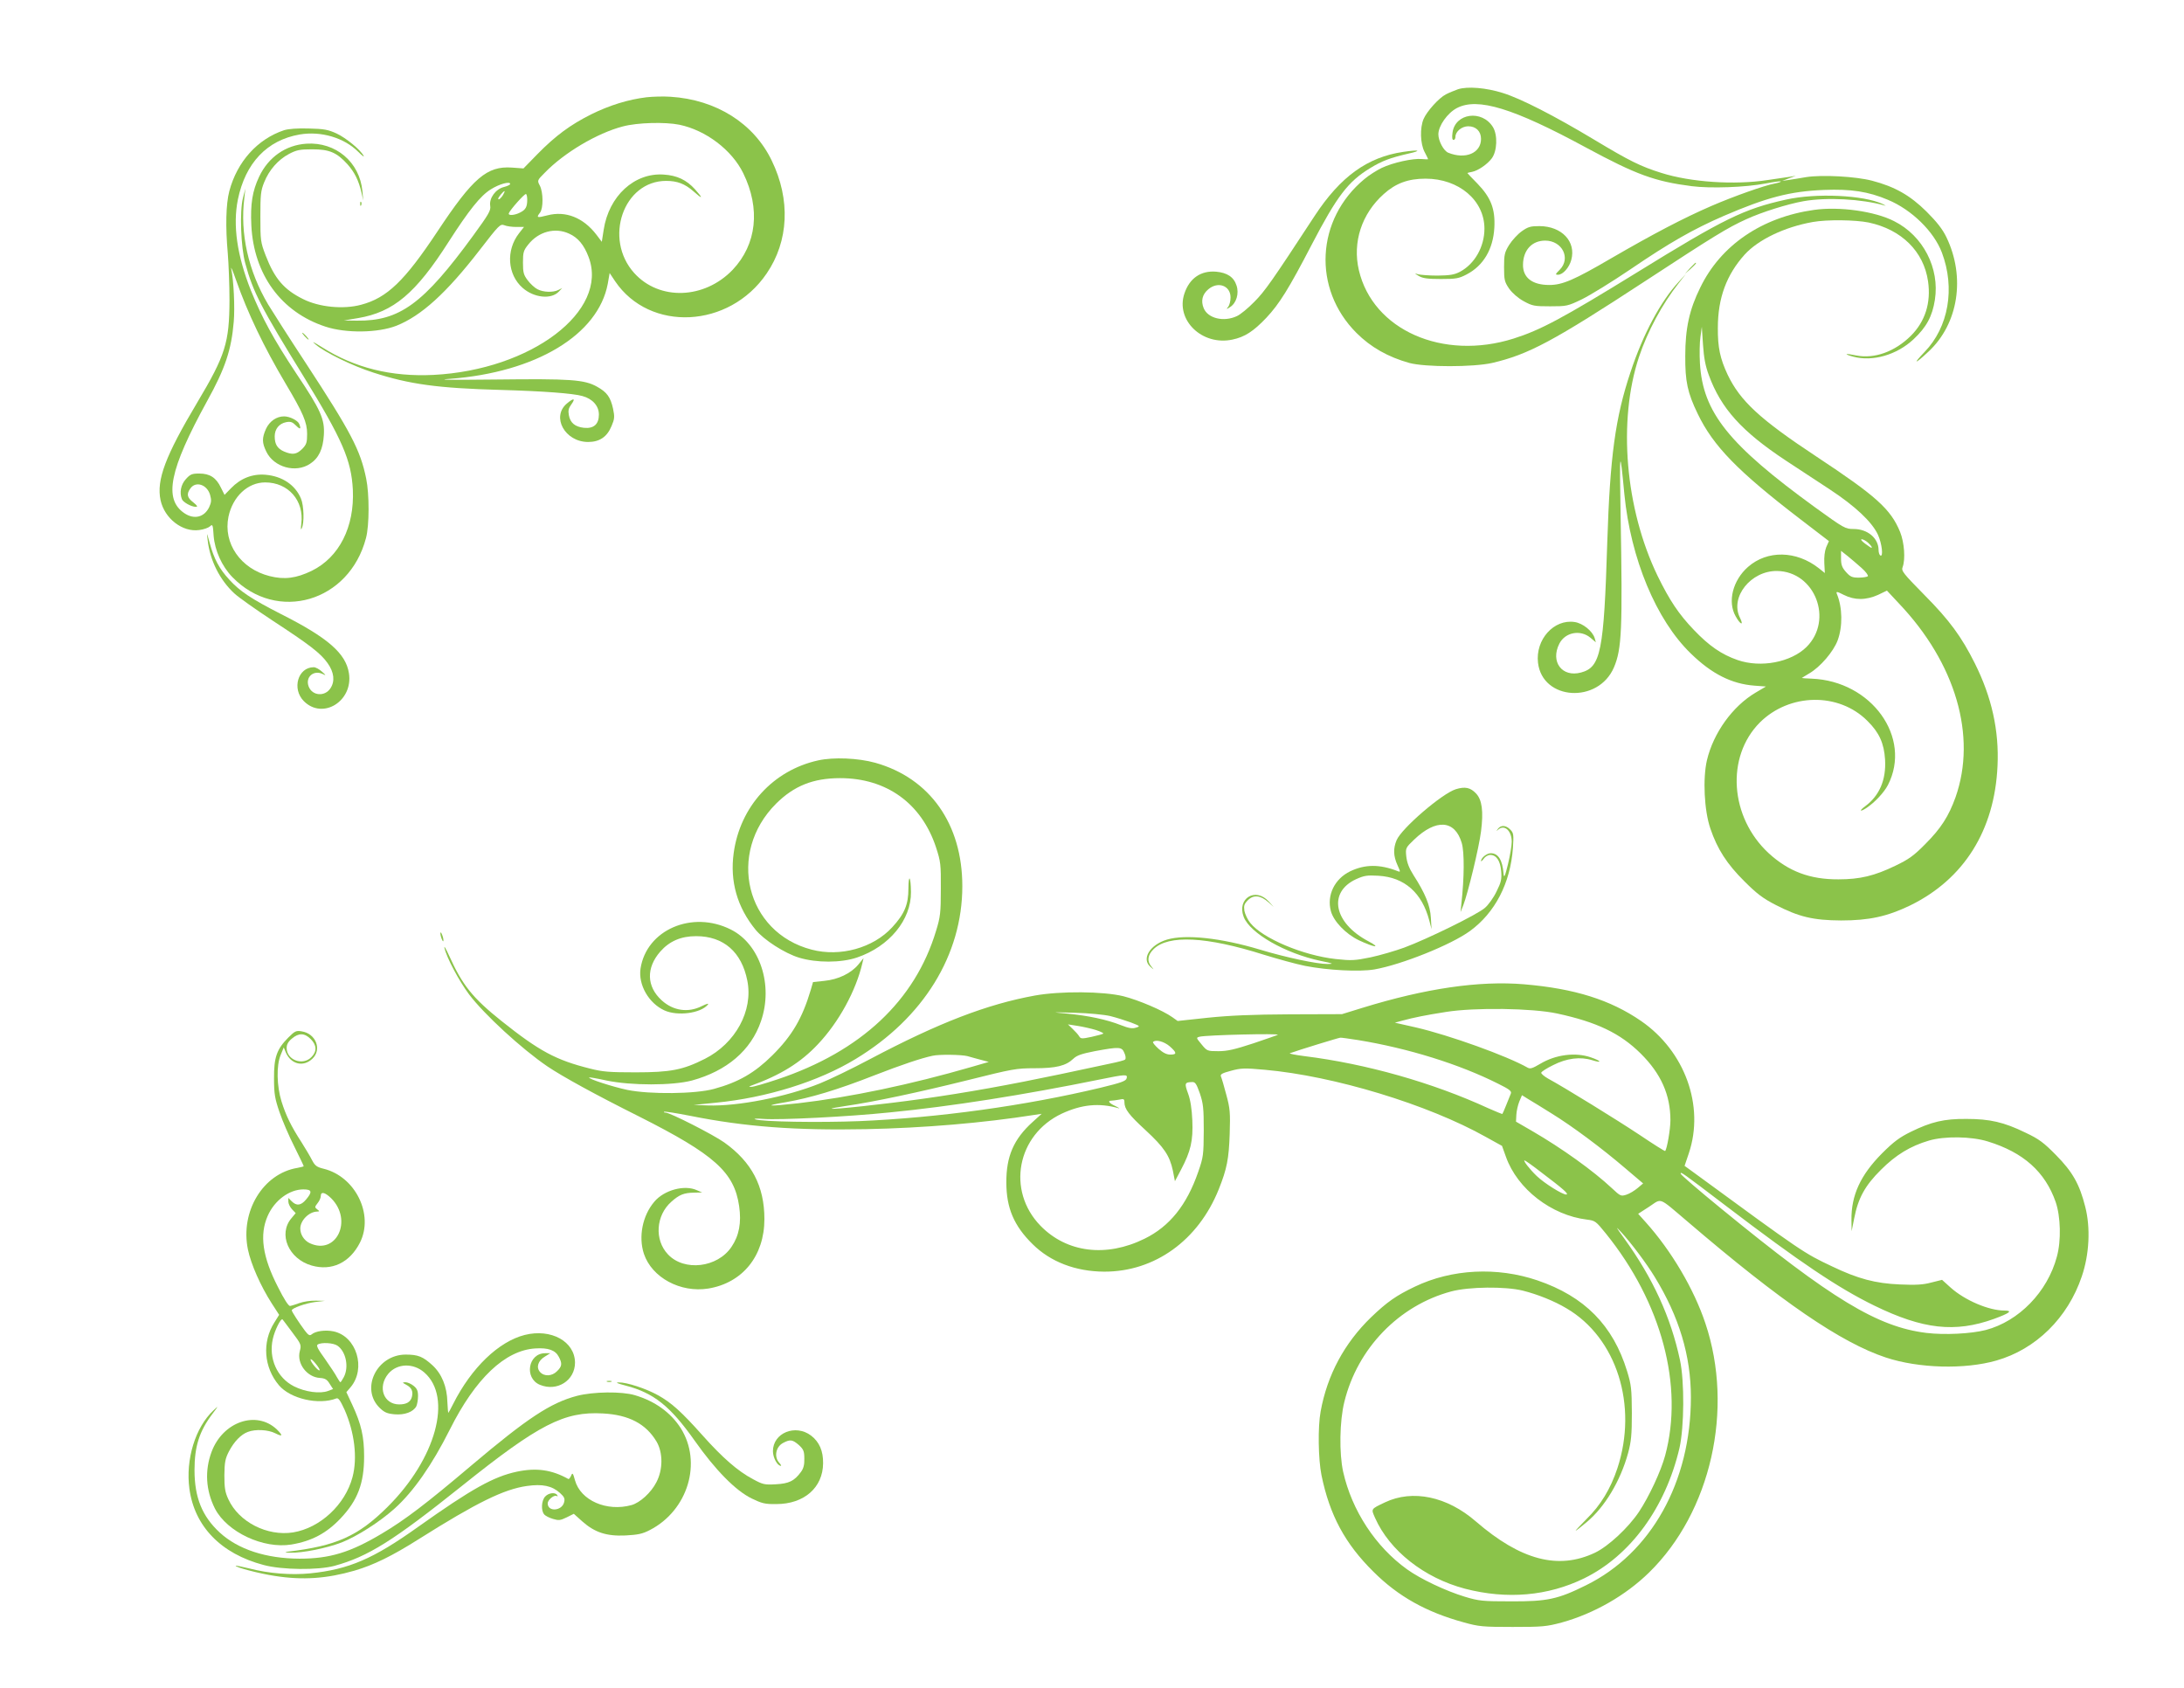
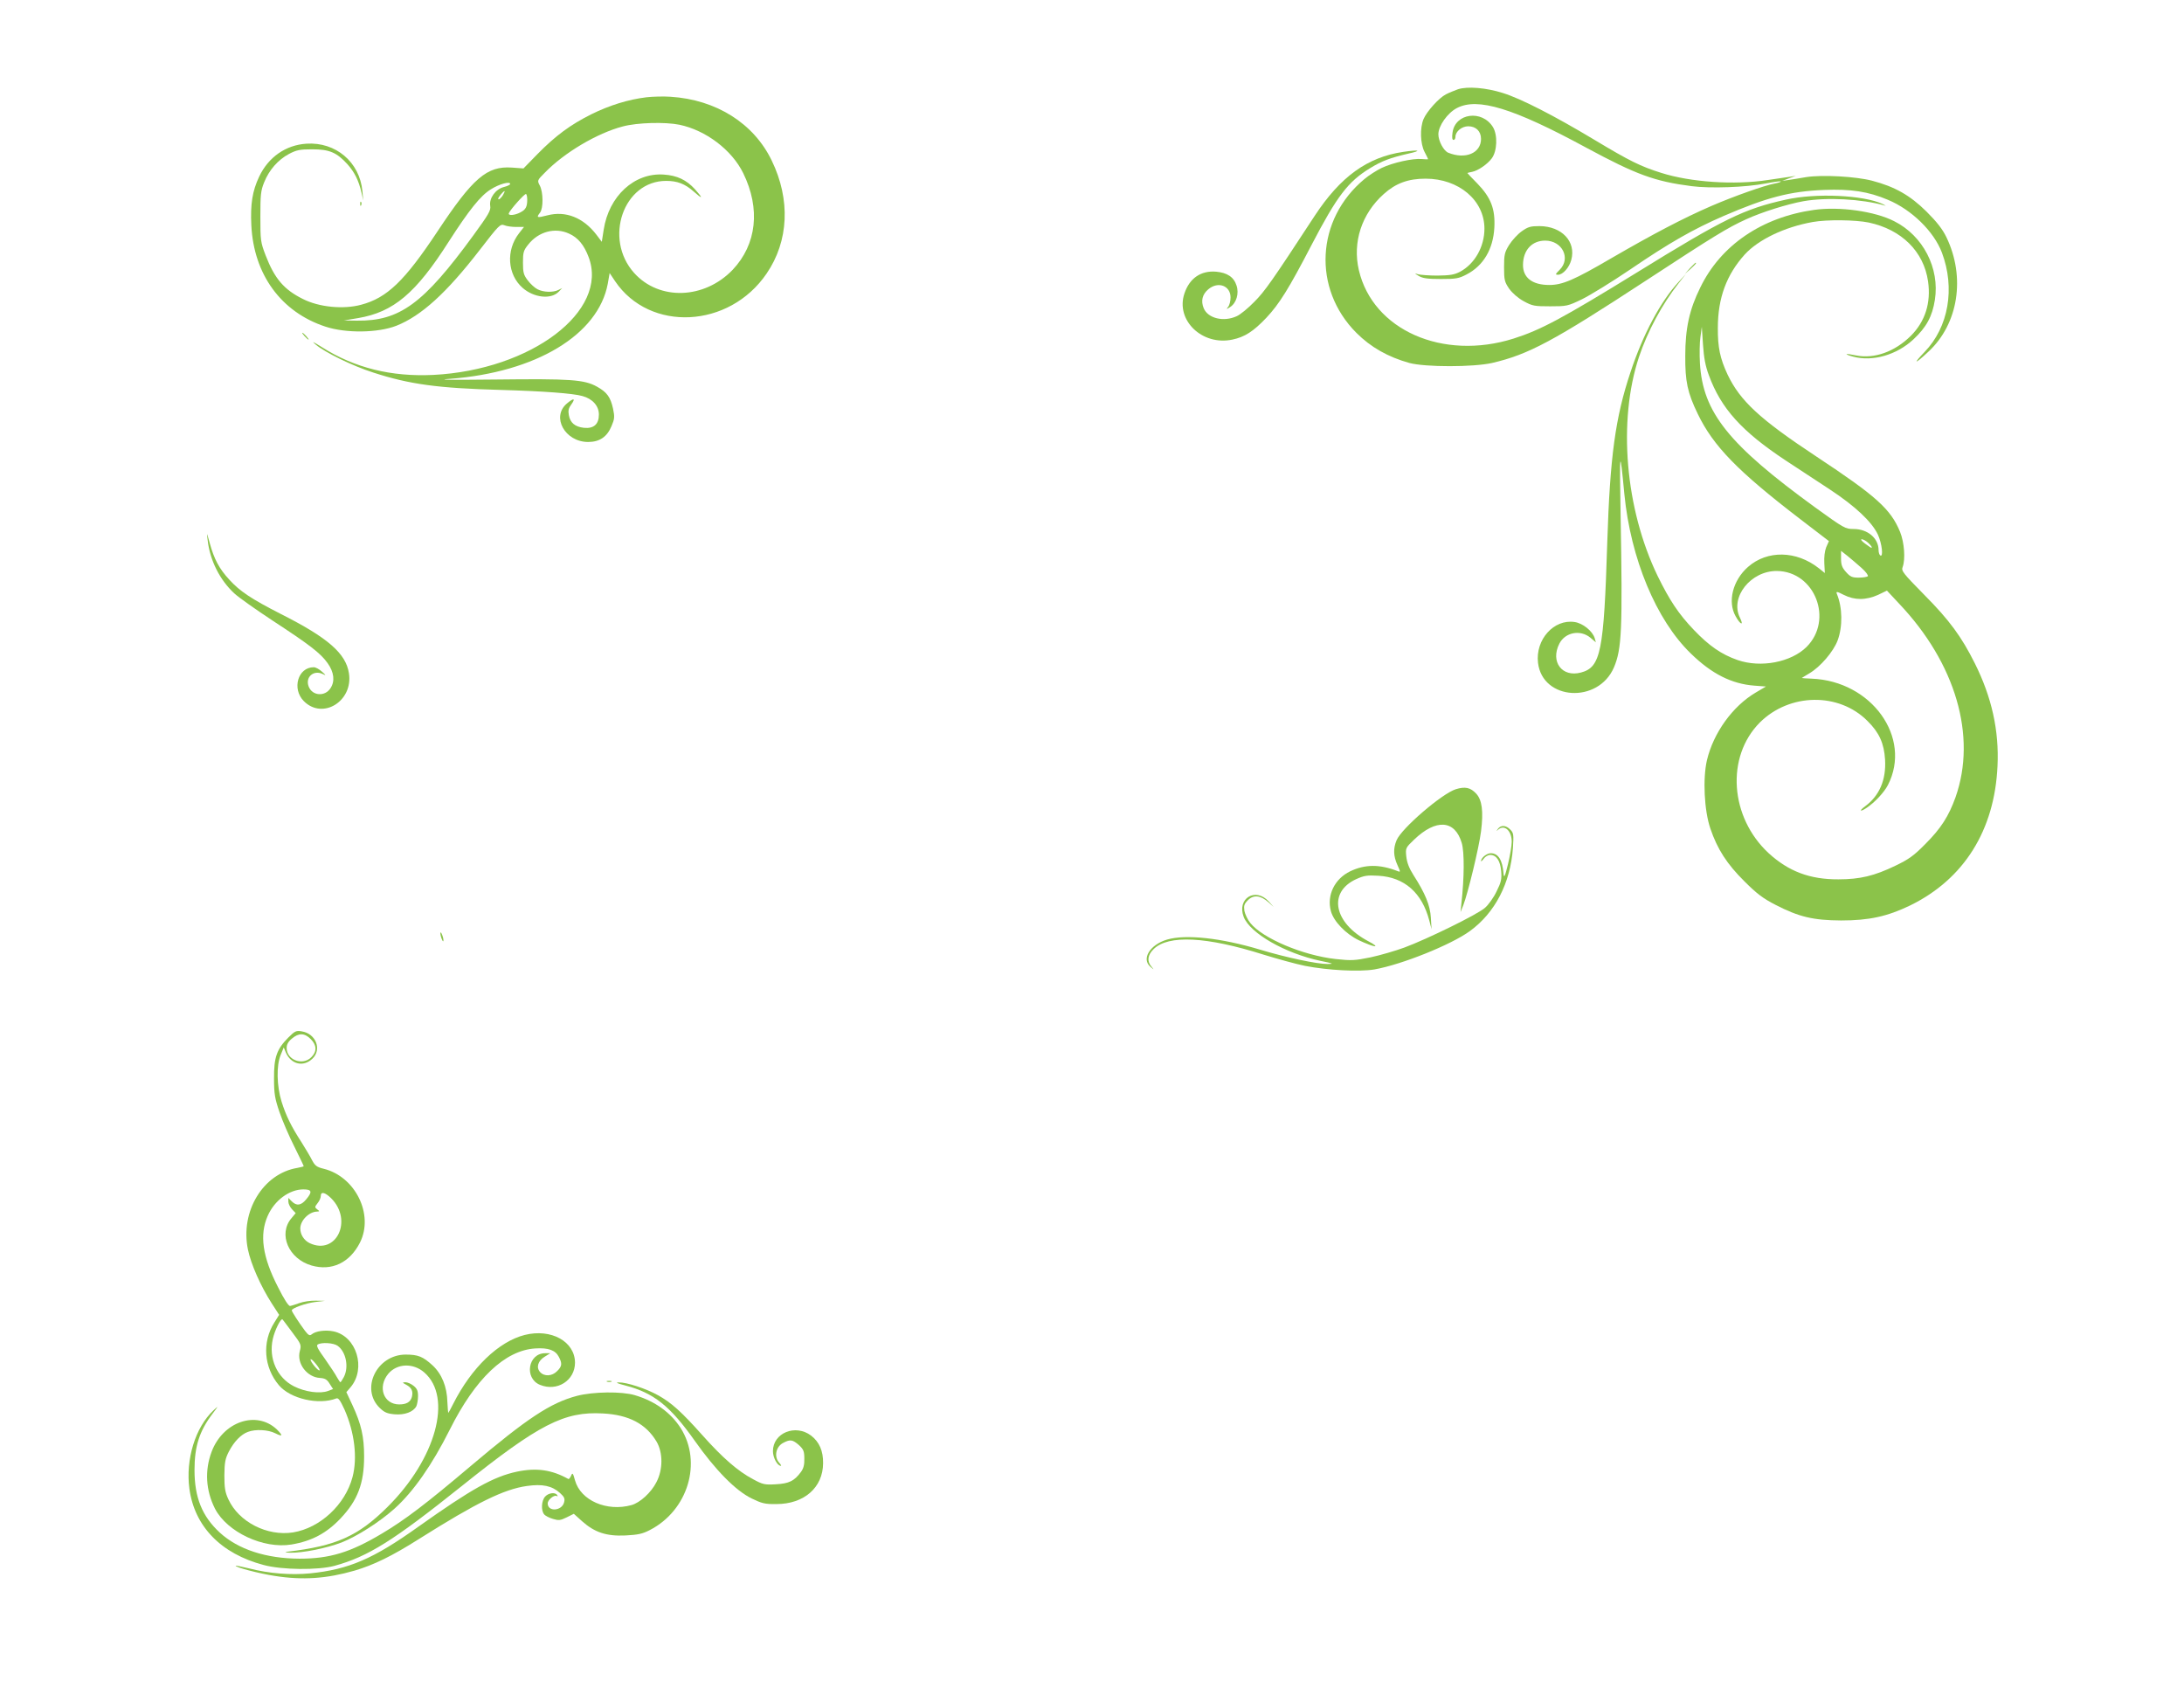
<svg xmlns="http://www.w3.org/2000/svg" version="1.0" width="1280pt" height="989pt" viewBox="0 0 1280 989" preserveAspectRatio="xMidYMid meet">
  <g transform="translate(0,989) scale(0.1,-0.1)" fill="#8bc34a" stroke="none">
    <path d="M8545 9367 c-22 -8 -54 -21 -71 -30 -41 -21 -112 -100 -131 -145 -22 -53 -19 -144 6 -192 12 -22 21 -42 21 -43 0 -1 -17 -1 -37 1 -52 5 -170 -21 -235 -52 -29 -14 -75 -43 -101 -65 -285 -236 -306 -643 -47 -902 84 -84 185 -141 310 -176 94 -25 373 -25 485 0 214 50 358 127 899 481 402 263 480 311 590 361 94 43 242 89 336 106 137 24 341 13 475 -25 11 -4 6 0 -10 8 -113 53 -391 66 -569 26 -244 -54 -363 -112 -876 -429 -432 -266 -561 -335 -719 -385 -415 -131 -825 50 -907 401 -38 163 16 330 146 446 70 63 143 90 245 90 195 0 345 -127 345 -293 0 -106 -57 -207 -144 -253 -33 -17 -58 -21 -131 -22 -49 0 -101 4 -115 8 -21 7 -21 5 5 -10 23 -14 52 -18 130 -18 89 0 105 3 151 27 98 51 155 148 162 273 6 111 -20 177 -99 259 -33 33 -59 61 -59 62 0 1 12 4 28 7 35 7 90 45 115 79 32 43 35 137 7 183 -64 104 -222 82 -237 -32 -4 -29 -2 -43 6 -43 6 0 11 8 11 18 0 31 37 62 75 62 45 0 75 -29 75 -74 0 -83 -91 -122 -192 -81 -27 11 -58 69 -58 108 0 49 53 125 109 154 121 63 329 0 757 -232 293 -158 401 -198 619 -226 109 -14 317 -7 434 16 46 9 85 14 88 12 2 -3 -13 -8 -34 -12 -63 -12 -241 -75 -373 -132 -166 -72 -341 -164 -586 -306 -219 -128 -287 -157 -364 -157 -100 0 -155 43 -154 119 1 85 52 141 130 141 100 0 152 -104 85 -171 -26 -26 -27 -29 -10 -29 29 0 66 42 78 87 29 107 -55 197 -186 198 -53 0 -67 -4 -104 -30 -24 -17 -57 -53 -74 -80 -27 -44 -30 -57 -30 -131 0 -75 3 -86 30 -126 19 -26 52 -55 85 -73 51 -28 63 -30 155 -30 97 0 103 1 186 41 47 23 176 102 285 176 229 156 368 235 545 312 253 109 389 145 590 153 157 6 258 -9 374 -58 139 -58 269 -185 316 -309 79 -209 39 -437 -101 -582 -73 -76 -58 -74 23 2 175 163 217 436 105 669 -23 48 -56 90 -117 151 -97 96 -186 146 -319 181 -96 25 -291 36 -387 21 -38 -7 -86 -14 -105 -17 l-35 -5 40 15 40 15 -35 -6 c-19 -3 -78 -11 -130 -19 -194 -30 -451 -13 -624 42 -121 38 -184 69 -392 194 -235 141 -430 241 -536 274 -98 31 -207 40 -263 22z" />
    <path d="M3789 9320 c-107 -13 -217 -47 -324 -100 -122 -61 -209 -125 -316 -234 l-81 -83 -68 5 c-146 10 -228 -60 -436 -374 -193 -291 -296 -390 -448 -430 -104 -28 -247 -14 -341 34 -111 55 -166 120 -218 255 -30 78 -31 89 -31 227 0 127 2 152 22 201 29 73 82 133 146 167 44 23 63 27 136 27 100 0 143 -18 206 -87 41 -46 66 -94 83 -168 l10 -45 -5 55 c-16 170 -156 289 -328 278 -122 -8 -223 -79 -277 -193 -40 -84 -52 -161 -46 -285 14 -289 175 -509 434 -594 121 -40 308 -37 416 5 146 58 293 191 490 446 112 145 119 152 143 143 14 -6 45 -10 70 -10 l45 0 -29 -37 c-78 -100 -68 -242 21 -320 66 -58 166 -69 211 -23 l21 22 -22 -11 c-31 -16 -89 -14 -123 4 -16 8 -42 32 -57 52 -24 32 -28 45 -28 104 0 60 3 71 31 106 60 76 157 102 239 64 52 -23 88 -66 115 -138 119 -316 -337 -661 -910 -690 -247 -12 -462 41 -654 163 -53 33 -62 37 -36 15 54 -46 215 -125 337 -164 212 -69 379 -92 748 -102 246 -7 424 -20 479 -36 59 -16 96 -58 96 -108 0 -57 -30 -84 -88 -78 -52 6 -80 29 -88 74 -5 27 -2 41 15 64 26 36 13 38 -27 4 -92 -78 -11 -225 125 -225 67 0 111 30 137 93 18 42 19 54 9 102 -15 68 -36 97 -94 129 -75 42 -157 47 -589 42 -282 -3 -360 -2 -273 4 504 38 869 258 925 557 l11 63 32 -48 c203 -300 669 -277 888 45 130 190 141 433 30 662 -105 218 -325 357 -593 374 -41 3 -105 1 -141 -3z m193 -161 c154 -32 307 -147 374 -284 102 -208 79 -417 -62 -566 -166 -173 -430 -182 -577 -19 -181 201 -63 540 187 540 65 0 110 -17 160 -61 55 -49 59 -44 9 12 -50 55 -105 81 -183 86 -172 12 -322 -126 -352 -324 l-11 -70 -31 41 c-77 101 -181 142 -288 114 -62 -16 -66 -14 -43 16 20 26 19 119 -1 158 -16 30 -16 31 28 75 114 118 308 233 458 272 86 23 248 27 332 10z m-992 -347 c0 -5 -17 -13 -37 -18 -48 -12 -87 -65 -80 -110 5 -27 -9 -50 -100 -175 -292 -400 -431 -501 -681 -498 l-77 1 84 14 c207 35 338 145 531 448 119 185 186 269 246 306 50 32 114 49 114 32z m-40 -61 c-11 -21 -30 -37 -30 -25 0 8 30 44 37 44 2 0 -1 -9 -7 -19z m140 -31 c0 -42 -9 -59 -41 -75 -32 -17 -72 -20 -67 -5 7 20 93 117 101 113 4 -2 7 -17 7 -33z" />
-     <path d="M1665 9127 c-156 -52 -275 -184 -321 -357 -20 -76 -23 -209 -9 -365 5 -60 10 -184 10 -275 -1 -248 -24 -322 -188 -597 -188 -315 -241 -456 -216 -574 23 -107 128 -189 227 -175 25 3 53 13 62 21 16 15 18 11 22 -54 7 -87 48 -179 110 -243 262 -269 685 -146 783 229 20 74 20 258 1 349 -34 167 -90 273 -355 678 -98 149 -196 303 -219 341 -117 197 -166 417 -140 625 l6 55 -14 -55 c-20 -76 -13 -290 14 -385 45 -166 93 -259 340 -659 229 -372 281 -493 290 -666 10 -218 -80 -396 -241 -475 -91 -44 -160 -53 -247 -31 -170 43 -273 192 -241 348 25 118 113 201 215 201 136 0 229 -107 212 -242 -4 -32 -3 -40 3 -26 15 32 12 133 -5 173 -33 80 -110 132 -209 140 -76 6 -145 -21 -201 -79 l-38 -39 -21 42 c-28 59 -65 83 -127 83 -43 0 -53 -4 -79 -33 -29 -32 -38 -78 -23 -117 7 -18 55 -45 81 -45 14 0 10 6 -14 26 -37 28 -41 49 -17 82 31 44 97 23 115 -37 9 -32 8 -44 -5 -73 -29 -60 -89 -74 -146 -35 -122 83 -87 254 133 655 107 193 143 301 157 467 7 82 0 240 -15 311 -3 16 10 -14 28 -66 69 -196 163 -392 291 -608 103 -173 126 -227 126 -295 0 -51 -4 -62 -29 -88 -33 -32 -56 -36 -106 -15 -39 17 -55 42 -55 89 0 43 26 75 67 83 26 5 37 1 57 -19 26 -26 32 -23 20 8 -8 21 -56 45 -89 45 -44 0 -85 -28 -106 -73 -24 -54 -24 -81 2 -134 44 -91 172 -127 256 -71 51 33 76 86 81 168 6 94 -18 147 -162 362 -133 201 -201 326 -266 487 -81 205 -106 380 -76 531 44 215 171 349 363 382 125 21 260 -19 343 -102 23 -23 37 -33 31 -23 -19 36 -103 105 -159 131 -48 22 -73 27 -162 29 -67 2 -119 -2 -145 -10z" />
    <path d="M8224 9000 c-210 -31 -368 -145 -519 -375 -250 -382 -292 -442 -354 -504 -36 -37 -82 -75 -103 -84 -76 -35 -168 -13 -193 46 -18 43 -9 82 27 112 57 48 130 21 130 -48 0 -21 -6 -45 -14 -55 -12 -16 -11 -16 12 -1 36 23 53 79 37 126 -16 50 -55 75 -120 81 -89 7 -155 -38 -185 -127 -54 -157 104 -309 281 -271 72 15 123 48 199 128 76 81 131 169 265 427 149 286 214 371 342 449 70 43 118 61 226 86 81 18 64 24 -31 10z" />
    <path d="M2111 8694 c0 -11 3 -14 6 -6 3 7 2 16 -1 19 -3 4 -6 -2 -5 -13z" />
    <path d="M10632 8660 c-306 -43 -547 -207 -667 -455 -64 -129 -88 -240 -88 -400 -1 -150 13 -216 73 -340 91 -189 234 -336 602 -618 l167 -128 -16 -36 c-9 -23 -13 -58 -11 -94 l3 -57 -35 28 c-132 104 -302 107 -415 8 -90 -79 -121 -204 -73 -289 28 -51 50 -58 25 -8 -59 120 65 275 218 273 222 -3 332 -286 173 -445 -91 -90 -268 -124 -404 -77 -95 33 -167 83 -256 176 -90 94 -143 174 -213 317 -190 393 -234 908 -109 1284 50 149 135 308 232 431 l43 55 -41 -45 c-107 -115 -210 -307 -284 -531 -89 -266 -120 -495 -136 -994 -20 -644 -38 -735 -154 -766 -111 -30 -181 63 -127 169 34 67 123 84 182 35 l32 -27 -7 25 c-13 41 -69 87 -118 94 -121 18 -230 -103 -214 -239 26 -221 353 -241 445 -27 46 108 51 221 39 896 -7 384 -4 397 22 120 37 -378 186 -738 390 -935 122 -119 239 -178 373 -188 l67 -5 -61 -36 c-135 -80 -247 -236 -285 -396 -25 -108 -16 -295 20 -400 41 -121 97 -208 200 -310 73 -73 109 -100 183 -138 136 -70 219 -90 383 -91 164 0 270 23 405 88 315 154 495 440 512 817 10 208 -34 404 -133 602 -78 156 -149 253 -296 401 -125 127 -136 141 -127 163 17 46 10 144 -15 206 -55 134 -140 210 -491 442 -330 218 -446 325 -520 480 -44 94 -58 160 -57 274 0 175 51 311 157 429 80 88 235 162 399 191 84 15 249 13 328 -3 193 -41 323 -170 348 -345 18 -126 -17 -235 -101 -319 -94 -93 -213 -136 -320 -115 -66 14 -77 9 -18 -7 114 -31 256 10 354 102 75 70 110 134 125 231 29 185 -69 376 -239 461 -113 58 -321 87 -469 66z m-617 -968 c71 -195 193 -330 450 -500 72 -47 188 -124 259 -170 149 -98 247 -190 282 -265 24 -52 33 -134 14 -122 -5 3 -10 17 -10 31 0 70 -64 124 -146 124 -49 0 -56 4 -225 126 -508 369 -659 557 -676 845 -3 53 -2 122 3 155 l8 59 7 -105 c5 -76 14 -125 34 -178z m933 -982 c20 -19 27 -30 19 -30 -2 0 -18 11 -37 25 -19 14 -27 25 -19 25 8 0 25 -9 37 -20z m-38 -148 c25 -22 41 -44 37 -49 -5 -4 -29 -8 -54 -8 -38 0 -49 5 -74 33 -23 26 -29 42 -29 78 l0 46 38 -30 c20 -16 57 -48 82 -70z m-6 -182 c33 0 70 9 103 24 l52 25 70 -75 c333 -350 458 -778 332 -1136 -40 -111 -85 -182 -177 -274 -67 -68 -96 -89 -175 -127 -124 -60 -209 -80 -334 -80 -168 -1 -293 47 -409 153 -228 211 -252 565 -52 766 174 173 463 178 631 9 69 -68 97 -131 103 -226 7 -119 -33 -212 -117 -274 -38 -28 -30 -35 9 -9 49 33 102 90 125 134 142 278 -96 609 -447 623 -32 1 -58 3 -58 4 0 0 20 13 44 27 65 38 141 127 166 193 30 81 29 193 -5 274 -5 14 2 13 41 -7 32 -16 64 -24 98 -24z" />
    <path d="M9904 8318 l-29 -33 33 29 c30 28 37 36 29 36 -2 0 -16 -15 -33 -32z" />
    <path d="M1785 7920 c10 -11 20 -20 23 -20 3 0 -3 9 -13 20 -10 11 -20 20 -23 20 -3 0 3 -9 13 -20z" />
    <path d="M1217 6725 c13 -119 72 -235 157 -313 26 -24 127 -95 224 -159 217 -142 280 -190 322 -249 38 -53 44 -106 17 -147 -33 -51 -107 -45 -128 10 -21 55 29 99 83 73 20 -10 20 -8 -5 14 -15 14 -37 26 -48 26 -93 0 -130 -127 -58 -199 111 -111 290 1 264 164 -18 116 -123 208 -401 348 -172 88 -238 132 -300 200 -59 64 -89 120 -115 215 -18 65 -18 65 -12 17z" />
-     <path d="M4795 5434 c-264 -58 -458 -271 -495 -543 -23 -166 21 -318 128 -449 49 -60 170 -138 255 -164 102 -31 246 -31 340 1 189 64 318 221 316 384 -1 92 -14 110 -15 20 0 -94 -23 -149 -95 -227 -111 -121 -304 -175 -472 -131 -386 100 -499 566 -208 856 105 104 217 149 375 149 272 0 477 -148 562 -406 27 -83 29 -99 28 -244 0 -139 -3 -164 -28 -245 -123 -409 -441 -707 -929 -870 -75 -25 -144 -45 -154 -44 -14 0 -15 2 -3 6 173 62 293 136 394 244 122 129 222 312 260 474 l7 30 -31 -38 c-44 -52 -118 -87 -199 -95 l-66 -7 -13 -45 c-50 -168 -110 -270 -226 -385 -103 -102 -198 -157 -341 -196 -108 -30 -375 -33 -508 -6 -82 17 -232 65 -224 73 1 2 48 -6 102 -18 144 -30 386 -30 500 0 205 56 347 177 405 348 73 211 -6 452 -177 537 -227 114 -494 -2 -529 -229 -14 -95 48 -203 140 -245 77 -35 212 -17 254 33 8 10 -4 7 -35 -8 -79 -40 -167 -28 -235 34 -89 81 -92 190 -8 286 54 61 121 90 210 90 161 0 267 -93 300 -261 35 -176 -69 -367 -249 -458 -129 -65 -201 -79 -406 -79 -153 0 -193 3 -267 22 -200 50 -297 102 -519 279 -169 135 -229 210 -306 381 -19 42 -32 64 -28 47 12 -56 85 -193 144 -272 88 -117 309 -320 459 -422 89 -60 280 -165 538 -294 442 -223 557 -326 586 -525 14 -97 0 -173 -45 -239 -82 -122 -277 -145 -372 -44 -81 85 -71 229 20 309 46 41 73 52 133 53 l47 1 -30 13 c-73 34 -193 1 -250 -67 -70 -82 -94 -206 -61 -306 47 -139 214 -229 377 -203 201 33 329 191 329 407 0 193 -74 334 -235 449 -63 45 -318 175 -344 175 -8 0 -12 2 -9 5 3 3 72 -8 154 -24 320 -64 615 -86 1029 -78 339 7 686 36 990 84 l40 6 -53 -48 c-111 -100 -155 -202 -154 -355 0 -149 45 -254 154 -361 105 -104 252 -160 419 -161 296 -1 552 183 672 483 48 120 59 178 64 324 4 125 2 150 -20 230 -13 50 -27 97 -31 106 -6 13 5 20 58 34 59 16 79 17 199 6 405 -36 956 -203 1296 -394 l94 -52 23 -64 c67 -189 267 -343 475 -368 48 -6 52 -9 111 -82 327 -405 457 -894 347 -1301 -25 -92 -93 -238 -153 -329 -63 -94 -179 -202 -258 -240 -215 -102 -435 -44 -698 183 -169 147 -371 189 -533 112 -84 -40 -82 -37 -58 -91 85 -192 288 -352 527 -415 246 -64 487 -43 699 61 271 133 476 414 558 763 28 124 30 390 3 516 -54 252 -158 479 -327 713 -50 69 -53 75 -18 37 59 -64 149 -184 197 -263 143 -233 212 -462 212 -705 0 -496 -233 -914 -615 -1102 -165 -82 -228 -95 -440 -94 -166 0 -187 2 -270 27 -112 34 -260 104 -339 161 -184 132 -323 344 -374 571 -24 108 -21 299 7 410 77 314 320 565 626 647 105 28 316 30 419 5 88 -22 185 -61 257 -104 294 -172 420 -569 298 -938 -40 -120 -98 -216 -181 -297 -37 -38 -66 -68 -63 -68 2 0 31 22 64 50 106 88 198 241 243 405 18 67 22 106 22 235 -1 140 -3 164 -28 245 -82 268 -249 438 -526 532 -236 80 -501 67 -718 -37 -109 -52 -162 -89 -256 -179 -157 -152 -257 -338 -296 -552 -17 -91 -14 -280 5 -374 48 -234 138 -401 304 -565 145 -145 310 -237 529 -297 89 -25 112 -27 287 -27 175 0 198 2 288 26 188 52 374 158 512 293 362 354 499 957 330 1460 -67 201 -199 425 -350 593 l-44 49 65 42 c76 50 50 60 226 -89 548 -469 898 -708 1160 -795 193 -64 463 -71 648 -18 232 66 419 250 501 493 44 129 52 285 20 409 -33 131 -74 204 -171 302 -72 73 -99 94 -180 132 -125 61 -208 80 -345 80 -132 1 -206 -17 -325 -75 -67 -33 -101 -58 -170 -127 -126 -127 -181 -246 -179 -391 l1 -65 15 75 c23 119 64 193 157 285 87 87 172 139 281 171 91 27 249 25 345 -5 209 -64 336 -178 398 -355 29 -85 33 -226 7 -320 -55 -207 -223 -379 -417 -430 -86 -22 -241 -30 -348 -17 -286 35 -556 199 -1202 728 -131 107 -238 199 -238 205 0 13 2 12 270 -192 428 -326 652 -477 865 -581 285 -139 473 -160 701 -78 93 34 112 49 62 49 -92 0 -232 60 -315 134 l-51 46 -64 -16 c-48 -13 -91 -15 -183 -11 -143 6 -246 33 -398 106 -165 78 -170 81 -813 552 l-51 37 25 74 c93 277 -23 598 -280 775 -180 124 -390 190 -686 215 -263 22 -577 -24 -947 -138 l-120 -37 -305 -1 c-218 -1 -355 -7 -481 -20 l-177 -19 -31 22 c-56 40 -197 100 -287 123 -118 29 -369 31 -519 4 -280 -51 -562 -159 -965 -372 -107 -57 -240 -121 -295 -143 -199 -80 -482 -135 -657 -129 l-83 3 130 13 c298 29 603 124 821 257 396 240 624 609 624 1012 0 364 -190 633 -510 723 -101 28 -245 34 -335 14z m4330 -1483 c233 -50 371 -116 491 -235 119 -118 174 -242 174 -391 0 -52 -20 -169 -31 -180 -2 -2 -69 40 -149 94 -134 89 -437 276 -538 331 -23 13 -41 29 -39 34 1 6 32 26 69 44 80 41 160 51 230 29 61 -19 53 -4 -9 17 -90 31 -206 16 -296 -38 -44 -26 -58 -31 -73 -23 -123 70 -461 191 -655 236 l-124 28 40 11 c74 20 139 33 260 52 170 27 505 22 650 -9z m-2619 -15 c33 -8 87 -25 120 -37 57 -22 58 -23 32 -31 -21 -7 -42 -4 -90 15 -81 32 -188 55 -313 67 -98 9 -97 9 45 5 80 -2 172 -11 206 -19z m-83 -82 c27 -9 46 -18 43 -21 -3 -3 -33 -11 -68 -19 -57 -12 -64 -12 -73 3 -5 9 -23 29 -38 43 l-28 27 58 -9 c32 -5 80 -16 106 -24z m1066 -28 c-2 -2 -67 -24 -143 -50 -110 -36 -153 -46 -205 -46 -65 0 -67 1 -99 40 -32 39 -33 39 -10 45 44 10 467 20 457 11z m471 -31 c293 -48 593 -141 821 -256 65 -32 79 -43 74 -57 -4 -9 -16 -39 -27 -67 -11 -27 -21 -51 -23 -53 -1 -1 -38 14 -81 33 -328 151 -717 261 -1079 306 -55 7 -93 15 -85 17 52 19 287 91 295 91 6 1 53 -6 105 -14z m-1105 -36 c43 -38 44 -49 4 -49 -22 0 -43 11 -69 34 -21 19 -36 37 -32 40 15 16 64 3 97 -25z m-265 -40 c8 -17 9 -33 4 -38 -5 -5 -45 -15 -89 -24 -44 -9 -175 -37 -291 -62 -290 -61 -554 -109 -806 -144 -227 -32 -528 -64 -534 -58 -2 2 35 9 83 16 165 24 428 80 710 150 268 67 289 71 396 71 127 0 184 14 228 56 21 20 49 29 125 44 146 27 159 26 174 -11z m-920 -18 c19 -6 55 -15 80 -22 l45 -12 -100 -29 c-355 -103 -713 -178 -1015 -213 -178 -20 -212 -17 -75 6 144 25 302 72 521 158 157 61 273 100 339 114 38 9 170 7 205 -2z m933 -130 c-4 -16 -32 -26 -152 -55 -443 -106 -950 -176 -1417 -196 -230 -9 -572 -4 -609 11 -11 4 12 5 50 2 97 -7 496 13 738 38 360 35 790 103 1232 193 153 31 165 32 158 7z m429 -88 c20 -60 23 -86 23 -218 -1 -143 -2 -155 -33 -244 -67 -193 -167 -318 -314 -390 -225 -111 -456 -82 -610 76 -200 206 -138 533 125 657 117 54 218 64 332 32 11 -3 3 2 -17 12 -38 17 -49 32 -24 32 7 0 28 3 45 6 27 6 31 4 31 -15 0 -40 27 -75 124 -164 109 -101 141 -149 160 -237 l12 -62 36 68 c57 108 71 170 66 288 -3 68 -11 120 -25 158 -22 60 -20 66 24 67 18 1 25 -10 45 -66z m2060 -117 c122 -75 294 -203 432 -321 l106 -90 -32 -27 c-18 -15 -47 -33 -66 -39 -32 -10 -35 -9 -85 38 -110 103 -293 234 -467 335 l-95 55 2 40 c1 22 9 57 17 77 l16 38 37 -23 c21 -12 82 -50 135 -83z m-59 -346 c131 -99 165 -129 146 -130 -23 0 -128 66 -172 108 -42 40 -82 92 -72 92 4 0 48 -31 98 -70z" />
    <path d="M8532 5265 c-80 -25 -318 -229 -347 -299 -20 -48 -19 -92 5 -145 18 -40 19 -43 2 -36 -106 41 -191 41 -279 -1 -91 -44 -138 -140 -113 -233 16 -60 87 -134 164 -171 91 -43 135 -48 56 -6 -203 107 -239 287 -72 364 47 21 64 24 131 20 152 -9 255 -99 298 -263 l13 -50 -4 67 c-4 72 -33 143 -102 250 -26 41 -38 73 -42 109 -5 49 -4 51 45 98 129 124 240 117 280 -19 16 -54 15 -202 -2 -355 l-5 -50 16 40 c27 70 92 337 104 433 15 118 6 185 -29 222 -33 35 -64 42 -119 25z" />
    <path d="M8779 5033 c-11 -15 -11 -16 1 -5 37 33 80 -6 80 -71 0 -22 -10 -81 -22 -131 -18 -74 -23 -84 -26 -56 -6 80 -31 120 -75 120 -23 0 -57 -27 -57 -46 0 -4 7 2 16 14 8 12 25 22 38 22 36 0 59 -34 64 -95 4 -47 0 -65 -27 -119 -17 -36 -48 -79 -68 -96 -42 -38 -338 -183 -473 -233 -52 -19 -141 -45 -197 -57 -93 -19 -113 -20 -205 -10 -191 21 -428 121 -500 211 -16 19 -31 52 -35 72 -4 30 -1 40 21 62 33 33 74 29 121 -13 l30 -27 -29 32 c-78 86 -188 18 -147 -90 37 -96 243 -214 451 -258 75 -15 80 -18 40 -18 -58 -1 -243 38 -395 84 -230 69 -436 91 -545 59 -101 -30 -152 -114 -97 -160 22 -19 22 -19 5 2 -27 31 -22 68 13 102 87 85 309 74 647 -33 78 -24 186 -54 240 -65 132 -26 319 -36 407 -21 159 28 449 144 560 225 147 107 237 280 252 487 5 79 4 88 -16 108 -26 26 -54 27 -72 4z" />
    <path d="M2581 4420 c0 -8 4 -24 9 -35 5 -13 9 -14 9 -5 0 8 -4 24 -9 35 -5 13 -9 14 -9 5z" />
    <path d="M1690 3810 c-68 -68 -85 -116 -84 -240 0 -90 5 -118 32 -197 17 -50 56 -141 87 -202 30 -61 55 -112 55 -115 0 -2 -17 -6 -37 -10 -201 -33 -336 -255 -290 -478 18 -87 74 -213 139 -315 l44 -68 -28 -45 c-73 -115 -62 -263 27 -368 67 -79 232 -117 336 -77 12 5 23 -11 48 -65 59 -134 77 -283 47 -396 -43 -162 -190 -298 -348 -324 -152 -24 -319 61 -380 195 -19 41 -23 67 -23 140 1 77 5 97 27 140 30 57 70 99 111 114 44 17 119 13 160 -8 44 -22 47 -15 10 22 -120 114 -317 46 -383 -131 -41 -110 -34 -226 20 -333 71 -137 283 -237 448 -210 119 20 206 66 289 154 99 105 137 204 137 362 0 115 -16 188 -69 302 l-35 75 25 29 c92 110 35 298 -100 327 -48 10 -106 2 -129 -18 -11 -9 -19 -4 -39 22 -37 50 -77 112 -77 119 0 13 81 42 137 49 l58 7 -55 1 c-30 1 -73 -6 -95 -14 -22 -8 -47 -16 -55 -17 -9 -1 -35 39 -71 111 -91 177 -109 306 -60 417 40 91 127 155 209 155 50 0 54 -14 16 -59 -30 -36 -56 -39 -84 -11 l-20 20 0 -22 c0 -12 10 -32 21 -44 l22 -23 -25 -30 c-79 -93 -17 -238 118 -277 118 -34 224 16 284 135 82 164 -27 386 -213 432 -41 10 -51 18 -68 50 -11 22 -39 69 -63 107 -59 91 -90 154 -116 237 -28 90 -31 211 -5 273 l18 44 12 -29 c30 -70 103 -88 156 -37 57 54 20 147 -62 160 -33 6 -41 2 -79 -36z m131 -9 c36 -36 37 -73 4 -106 -51 -52 -145 -17 -145 54 0 20 9 37 31 55 40 34 74 33 110 -3z m120 -933 c129 -129 30 -336 -126 -263 -33 16 -55 50 -55 86 0 47 51 98 98 99 16 1 16 2 1 13 -15 12 -15 14 2 36 11 13 19 32 19 42 0 28 24 23 61 -13z m-227 -787 c51 -68 53 -72 43 -109 -19 -72 42 -153 119 -157 29 -2 41 -9 56 -34 l20 -31 -29 -11 c-47 -18 -135 -6 -200 27 -99 50 -150 164 -124 278 11 50 47 123 57 114 2 -3 29 -37 58 -77z m264 -77 c50 -35 68 -125 37 -184 -9 -17 -18 -30 -20 -30 -2 0 -11 13 -20 29 -8 16 -40 64 -70 107 -42 58 -53 79 -43 85 22 14 92 10 116 -7z m-105 -144 c-7 -7 -53 48 -53 63 0 7 14 -4 29 -23 16 -19 27 -37 24 -40z" />
    <path d="M3075 2067 c-153 -39 -312 -192 -419 -404 -14 -29 -28 -53 -29 -53 -1 0 -3 29 -5 64 -2 90 -33 165 -87 215 -56 51 -84 63 -157 63 -170 0 -268 -201 -152 -313 27 -26 43 -33 87 -37 59 -5 109 14 127 47 5 11 10 38 10 60 0 31 -6 44 -26 60 -15 12 -36 21 -48 21 -19 -1 -19 -2 5 -15 32 -17 41 -38 33 -71 -8 -30 -32 -44 -74 -44 -92 0 -129 102 -64 180 52 61 146 64 211 7 167 -146 68 -506 -216 -788 -172 -171 -301 -229 -586 -262 -20 -3 -14 -5 16 -6 72 -2 212 26 301 60 89 35 223 120 311 199 110 99 219 255 323 462 150 300 324 465 501 476 76 5 118 -10 138 -49 21 -39 19 -56 -10 -84 -29 -30 -75 -33 -100 -5 -24 27 -12 66 28 90 l32 20 -30 0 c-100 0 -124 -146 -31 -185 101 -42 206 25 206 130 -1 124 -140 201 -295 162z" />
    <path d="M3558 1793 c6 -2 18 -2 25 0 6 3 1 5 -13 5 -14 0 -19 -2 -12 -5z" />
    <path d="M3668 1770 c164 -43 260 -120 403 -322 122 -173 240 -293 334 -339 60 -29 78 -34 145 -33 163 0 273 97 274 239 1 72 -22 125 -70 162 -92 70 -224 16 -224 -91 0 -38 26 -86 47 -86 3 0 -1 8 -10 18 -32 35 -20 95 24 117 40 21 54 19 91 -13 27 -25 32 -36 32 -80 1 -36 -5 -58 -20 -78 -39 -53 -70 -68 -147 -72 -66 -4 -77 -1 -134 30 -89 47 -179 126 -295 256 -125 140 -184 193 -262 236 -70 39 -183 76 -230 75 -21 0 -9 -6 42 -19z" />
    <path d="M3381 1710 c-155 -41 -291 -131 -621 -410 -261 -221 -387 -317 -522 -397 -186 -111 -306 -147 -483 -147 -196 1 -359 54 -467 153 -103 95 -148 205 -148 366 0 139 28 228 106 331 36 48 36 48 5 19 -106 -99 -164 -287 -141 -459 30 -221 185 -381 435 -447 107 -29 319 -31 415 -5 197 54 344 146 748 469 451 361 599 437 826 424 152 -8 252 -61 314 -165 38 -65 38 -164 -1 -238 -31 -61 -96 -120 -146 -134 -145 -40 -298 27 -331 145 -12 44 -15 47 -23 27 -6 -13 -13 -21 -16 -19 -97 54 -186 67 -301 43 -137 -29 -266 -101 -580 -324 -262 -187 -406 -249 -632 -272 -113 -11 -242 -1 -358 29 -41 10 -77 17 -78 16 -9 -8 140 -47 228 -60 165 -26 305 -16 468 31 112 33 219 85 377 185 338 213 498 292 633 311 92 13 147 1 194 -41 25 -23 30 -32 24 -55 -13 -51 -96 -57 -96 -6 0 21 38 52 53 43 6 -3 7 -1 3 5 -11 19 -51 14 -71 -8 -22 -24 -25 -81 -6 -104 7 -9 31 -21 52 -27 33 -10 43 -9 80 9 l42 21 49 -44 c73 -65 142 -88 253 -83 74 4 100 9 144 32 223 115 308 396 180 598 -59 91 -150 157 -268 192 -77 23 -244 21 -340 -4z" />
  </g>
</svg>